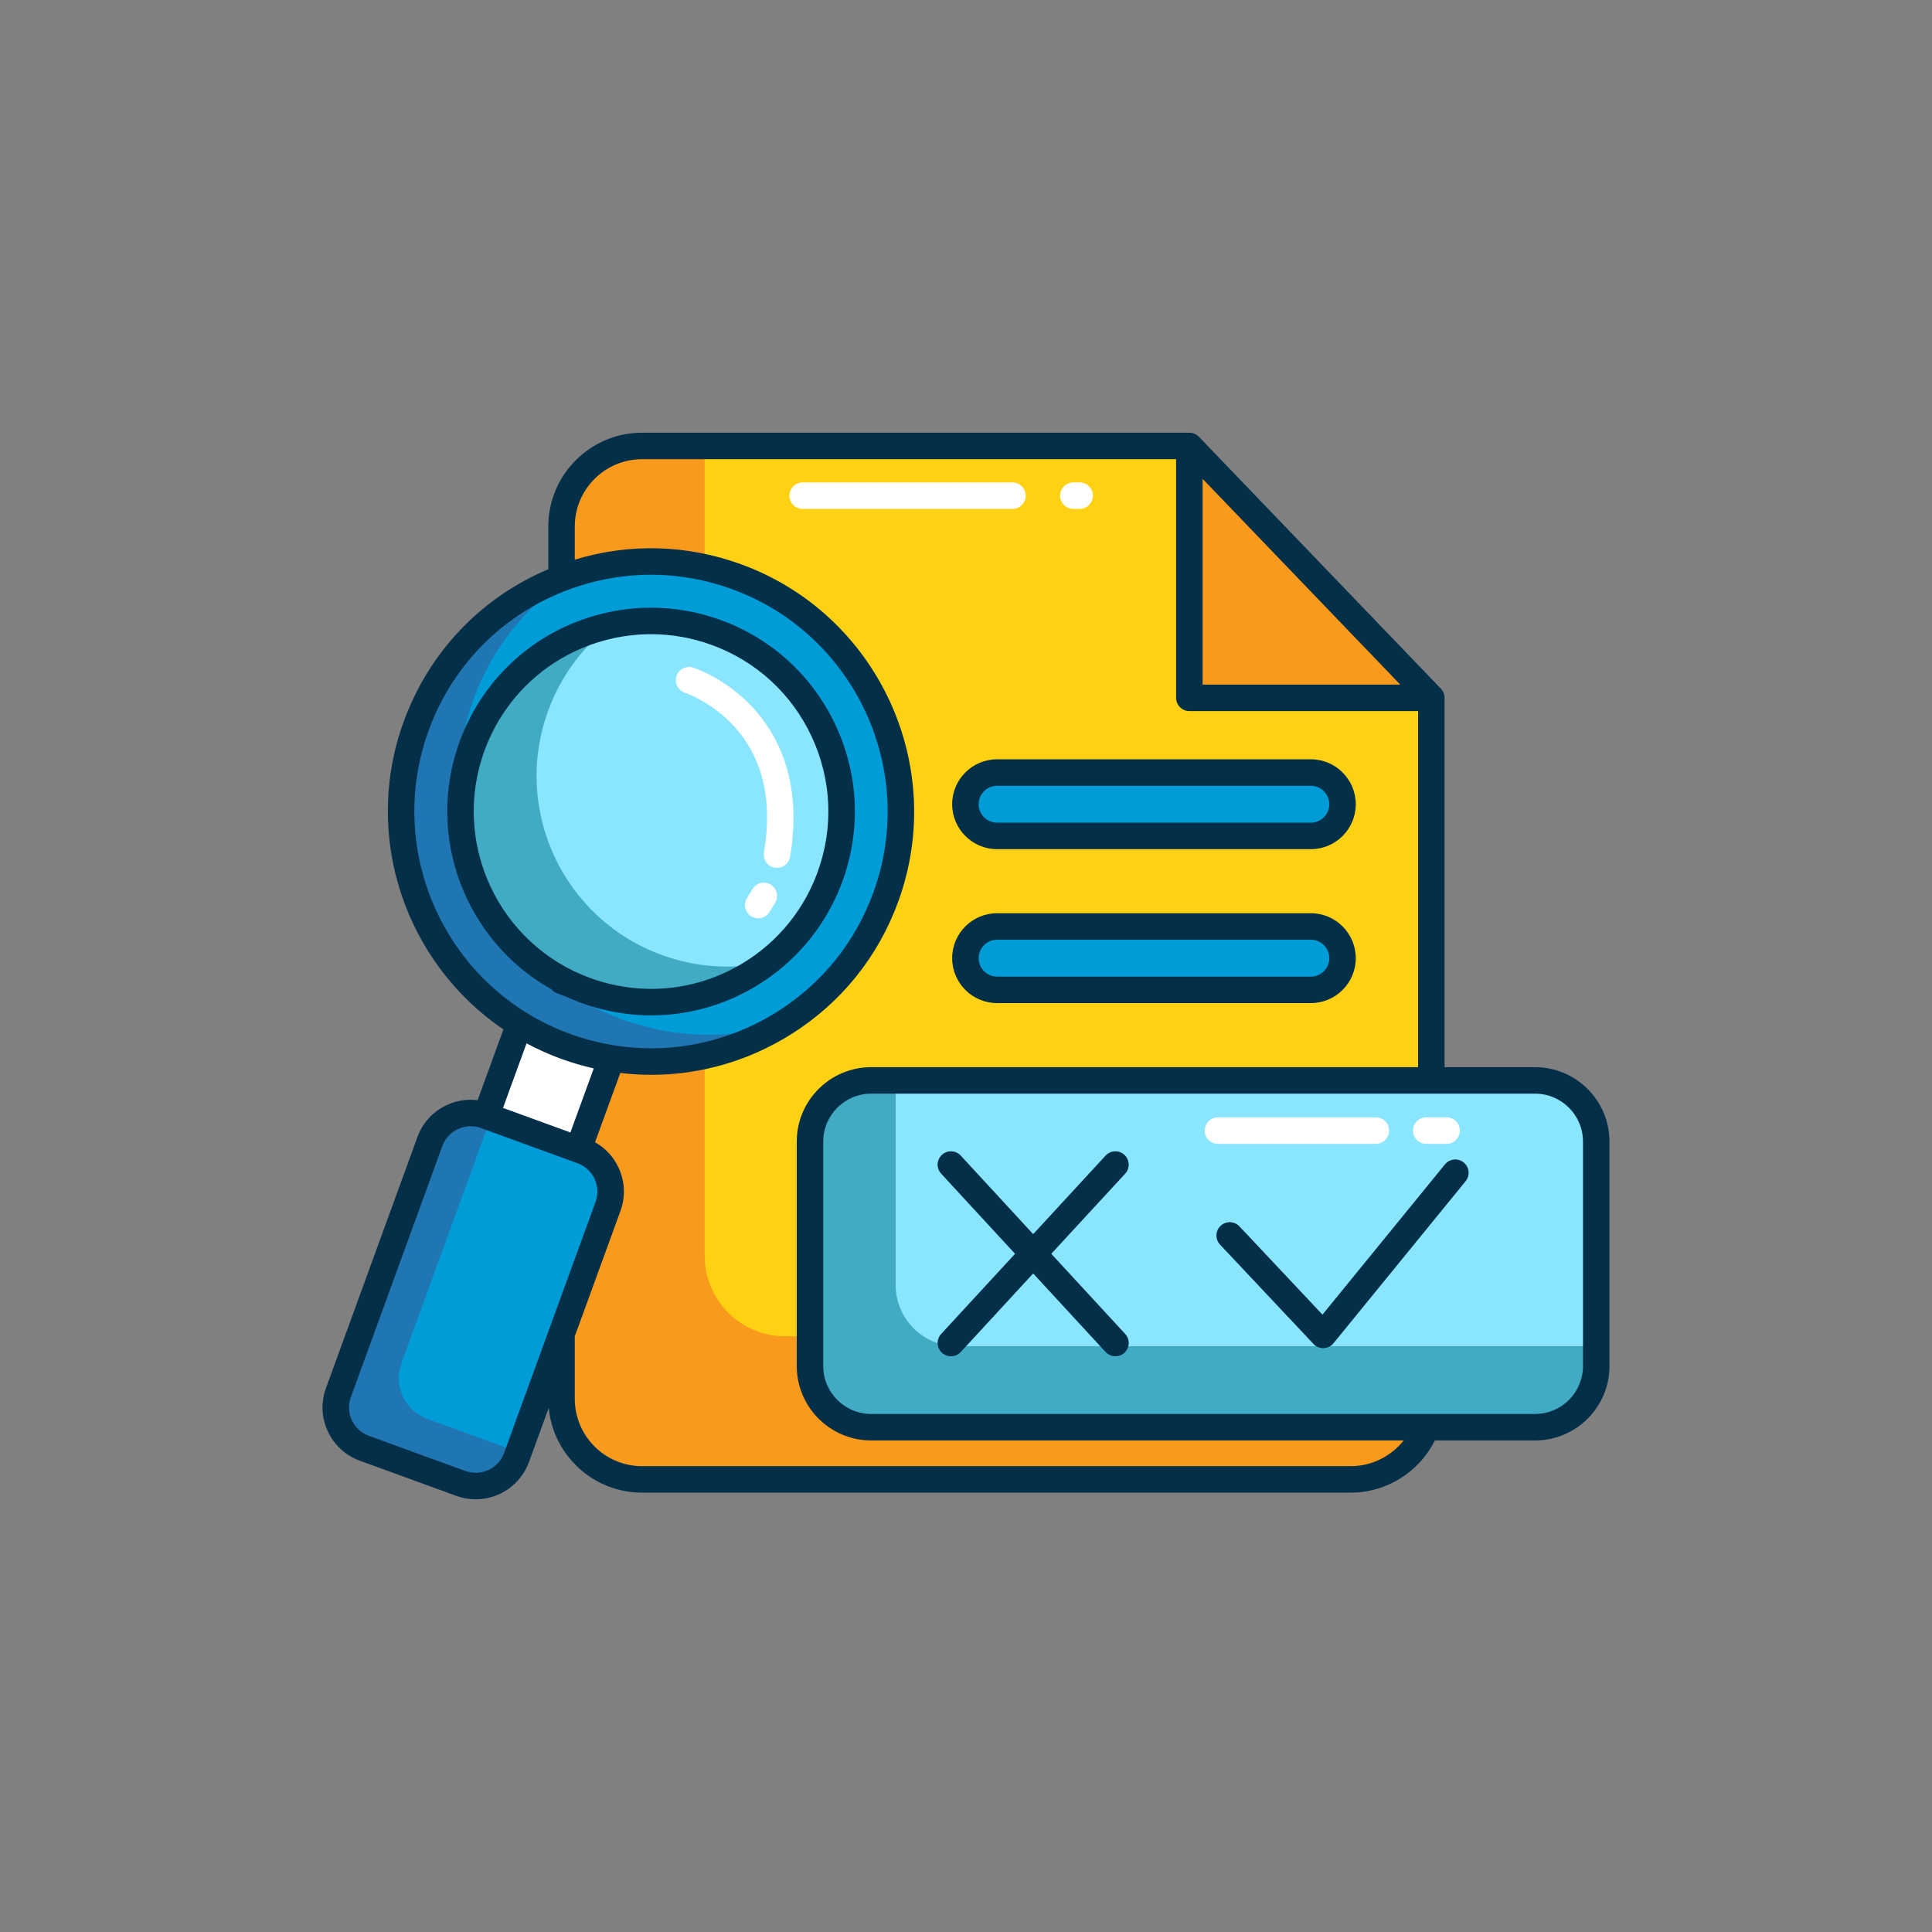
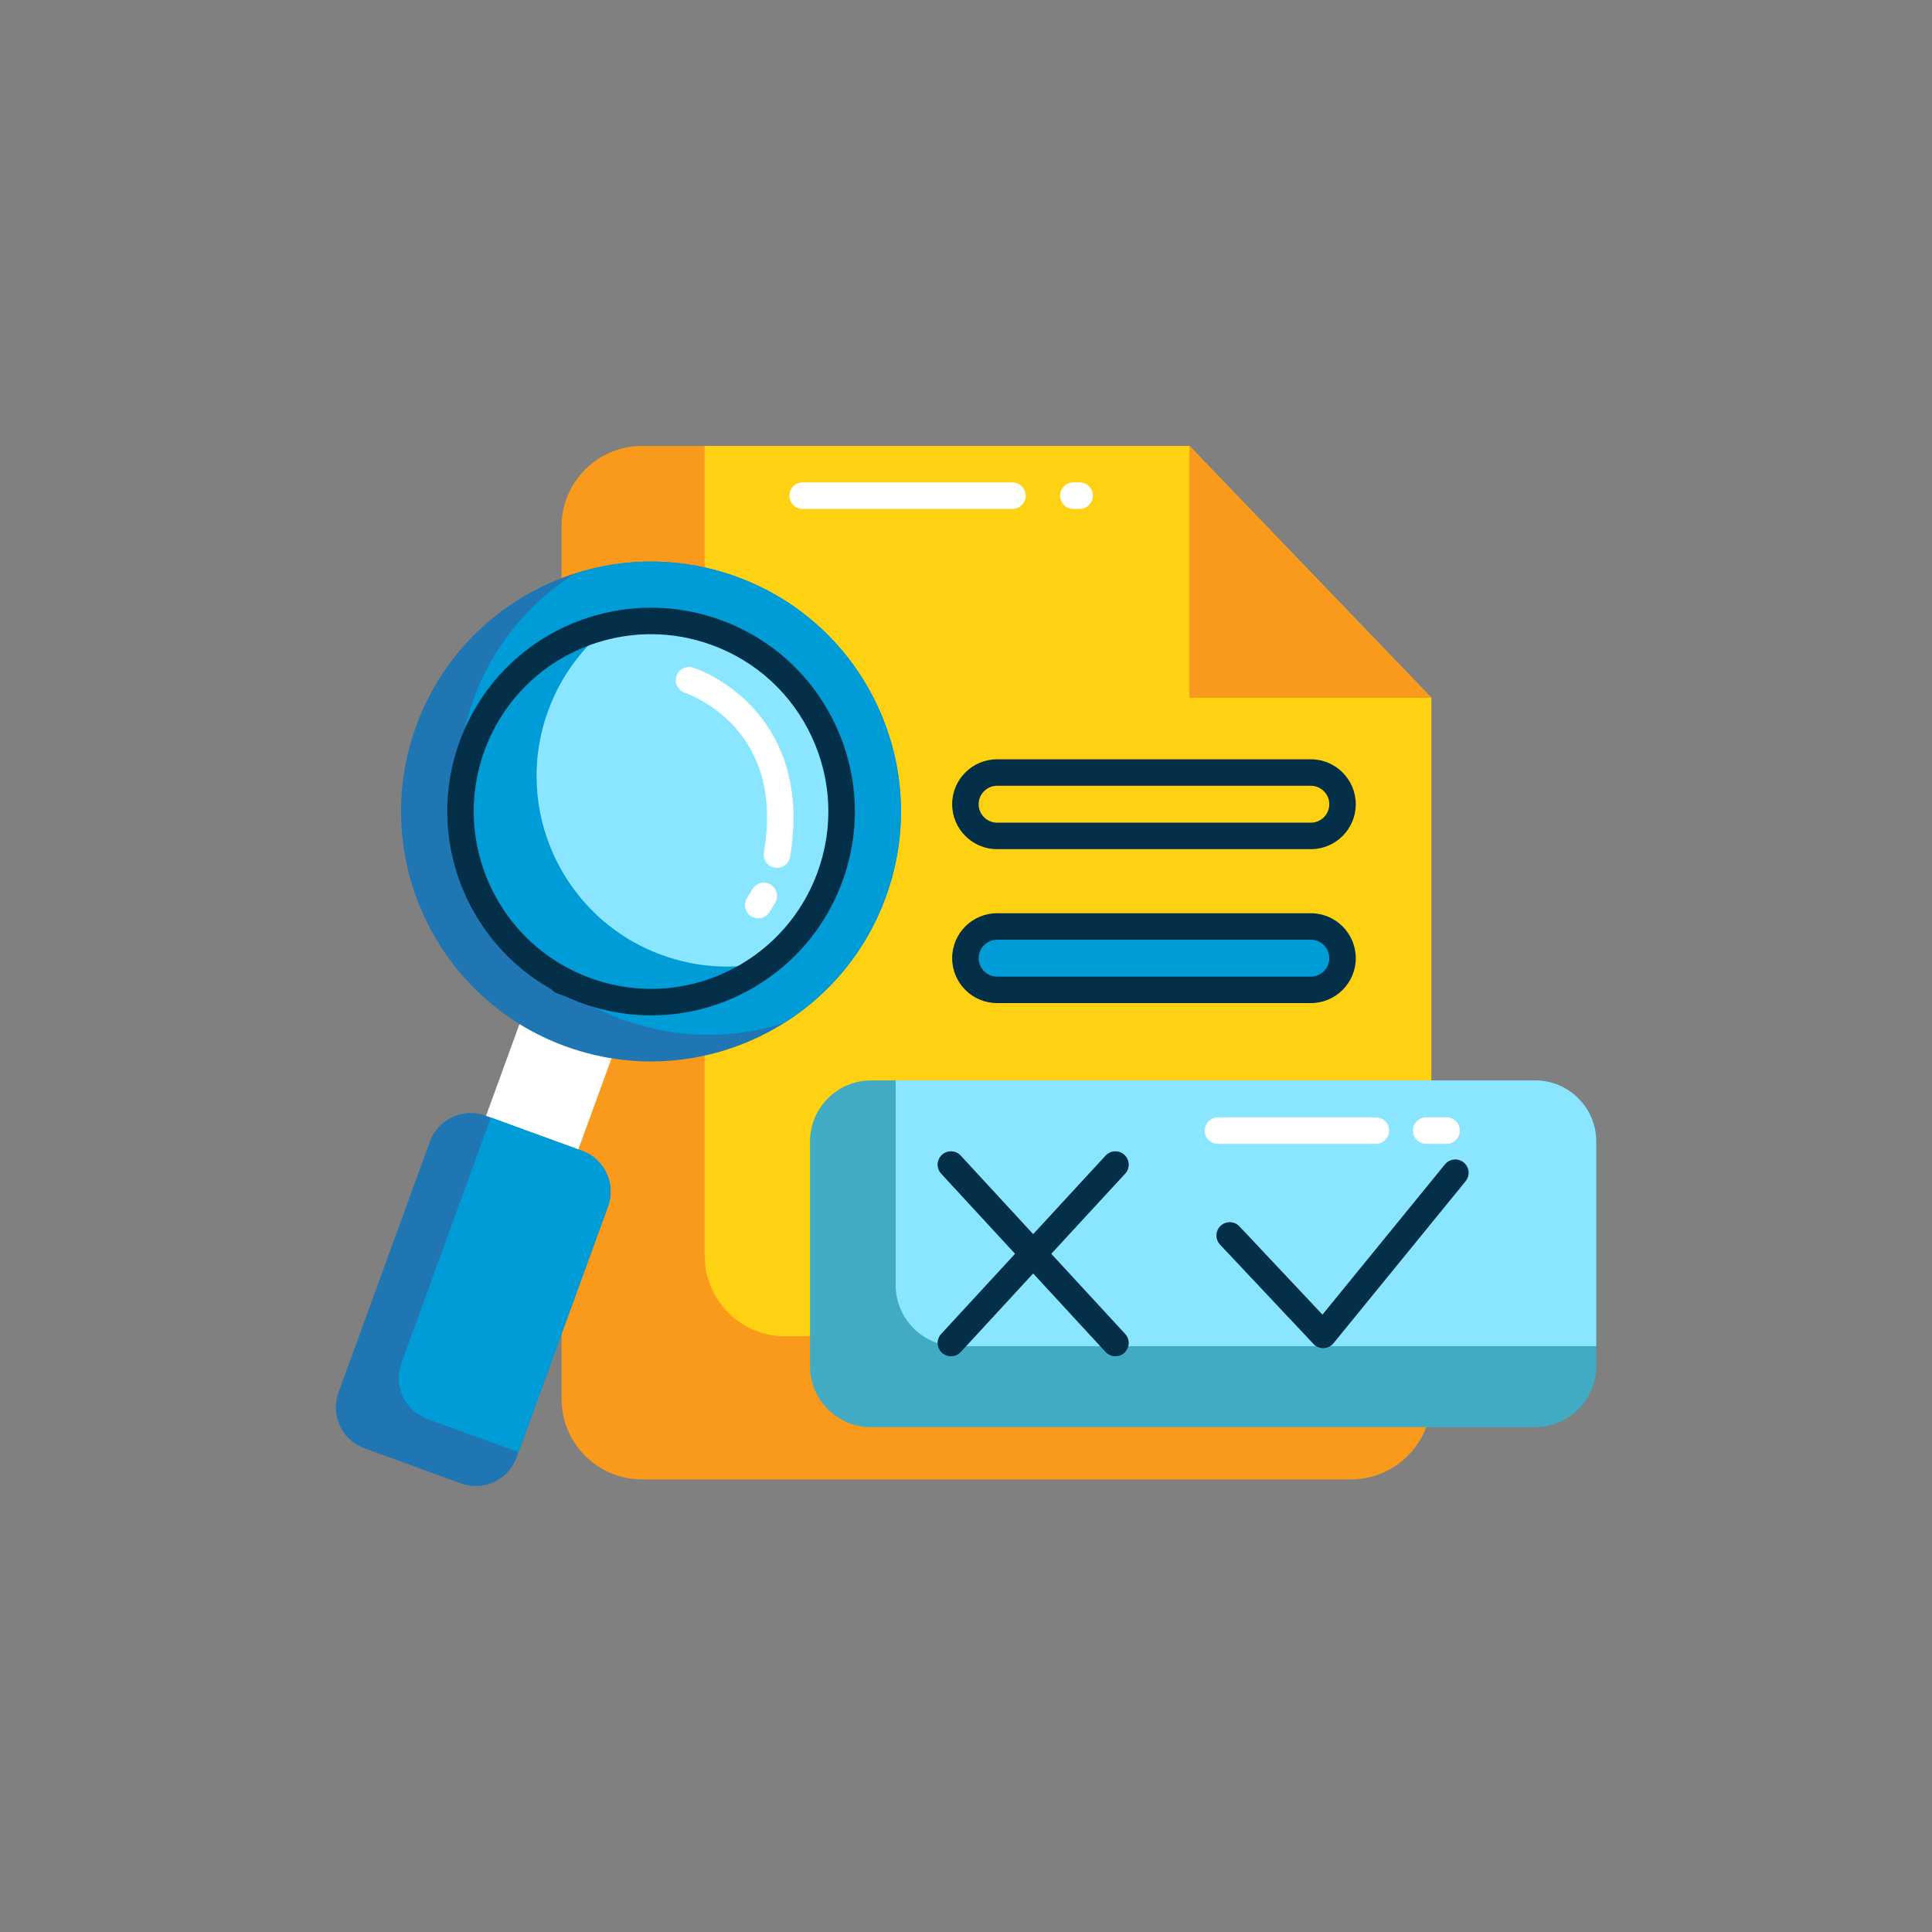
<svg xmlns="http://www.w3.org/2000/svg" id="a" data-name="OUTLINE FILLED" width="2020" height="2020" viewBox="0 0 2020 2020">
  <rect x="0" y="0" width="2020" height="2020" fill="#808080" stroke="none" />
  <g>
    <path d="m1496.52,729.622v732.972c0,46.499-37.706,84.205-84.205,84.205h-740.999c-46.499,0-84.205-37.706-84.205-84.205v-912.129c0-46.5,37.706-84.205,84.205-84.205h572.212l252.992,263.362Z" fill="#f99a1c" stroke-width="0" />
    <path d="m1496.52,729.622v667.54h-675.566c-46.499,0-84.205-37.706-84.205-84.205V466.26h506.779l252.992,263.362Z" fill="#fed112" stroke-width="0" />
    <polygon points="1496.52 729.622 1243.528 729.622 1243.528 466.26 1496.52 729.622" fill="#f99a1c" stroke-width="0" />
    <g>
      <path d="m1668.942,1193.563v234.701c0,35.318-28.623,63.941-63.941,63.941h-694.147c-35.318,0-63.956-28.623-63.956-63.941v-234.701c0-35.318,28.638-63.941,63.956-63.941h694.147c35.318,0,63.941,28.623,63.941,63.941Z" fill="#41abc4" stroke-width="0" />
      <path d="m1668.942,1193.563v213.94h-668.539c-35.332,0-63.956-28.638-63.956-63.956v-213.925h668.554c35.318,0,63.941,28.623,63.941,63.941Z" fill="#8ae6ff" stroke-width="0" />
      <g>
        <g>
          <path d="m1166.196,1418.004c-3.733,0-7.455-1.5-10.184-4.461l-171.931-186.485c-5.184-5.623-4.829-14.383.794-19.568,5.624-5.182,14.384-4.829,19.567.795l171.931,186.485c5.184,5.623,4.829,14.383-.794,19.568-2.662,2.453-6.027,3.666-9.383,3.666Z" fill="#2076b3" stroke-width="0" />
          <path d="m994.258,1418.004c-3.356,0-6.721-1.212-9.383-3.666-5.623-5.185-5.979-13.945-.794-19.568l171.931-186.485c5.185-5.622,13.946-5.977,19.567-.795,5.623,5.185,5.979,13.945.794,19.568l-171.931,186.485c-2.73,2.96-6.452,4.461-10.184,4.461Z" fill="#2076b3" stroke-width="0" />
        </g>
        <path d="m1383.443,1409.476c-3.812,0-7.464-1.573-10.086-4.36l-97.673-103.844c-5.239-5.572-4.971-14.335.599-19.575,5.572-5.242,14.335-4.97,19.575.599l86.843,92.329,128.149-157.179c4.832-5.927,13.556-6.816,19.483-1.981,5.928,4.832,6.815,13.554,1.982,19.483l-138.138,169.431c-2.521,3.093-6.254,4.947-10.242,5.089-.164.005-.328.008-.491.008Z" fill="#2076b3" stroke-width="0" />
      </g>
    </g>
    <g>
      <rect x="474.824" y="1078.281" width="202.975" height="102.681" transform="translate(-682.343 1284.449) rotate(-69.983)" fill="#fff" stroke-width="0" />
      <g>
        <path d="m635.69,1261.391l-95.633,262.505c-8.578,23.546-34.618,35.679-58.163,27.101l-100.962-36.781c-23.546-8.578-35.679-34.618-27.101-58.163l95.633-262.505c8.578-23.546,34.617-35.679,58.164-27.101l100.962,36.781c23.546,8.578,35.679,34.618,27.101,58.163Z" fill="#2076b3" stroke-width="0" />
        <path d="m635.69,1261.391l-93.588,256.893-95.364-34.742c-23.546-8.578-35.679-34.618-27.101-58.164l93.588-256.892,95.364,34.742c23.546,8.578,35.679,34.618,27.101,58.163Z" fill="#009cd7" stroke-width="0" />
      </g>
      <path d="m926.14,937.905c-20.623,56.608-58.765,101.752-106.077,131.562-66.03,41.57-149.874,53.266-228.849,24.495-135.583-49.394-205.451-199.344-156.057-334.927,28.771-78.975,91.659-135.648,165.961-159.465,53.258-17.05,112.358-17.216,168.966,3.407,135.583,49.394,205.451,199.344,156.057,334.927Z" fill="#2076b3" stroke-width="0" />
      <path d="m926.14,937.905c-20.623,56.608-58.765,101.752-106.077,131.562-53.258,17.049-112.357,17.215-168.966-3.408-135.583-49.394-205.451-199.344-156.057-334.927,20.623-56.608,58.765-101.751,106.077-131.562,53.258-17.05,112.358-17.216,168.966,3.407,135.583,49.394,205.451,199.344,156.057,334.927Z" fill="#009cd7" stroke-width="0" />
-       <path d="m867.811,916.655c-13.383,36.736-36.454,67.147-65.288,89.395-52.254,40.34-123.428,53.842-190.054,29.569-103.361-37.655-156.638-151.972-118.983-255.334,24.267-66.612,80.387-112.423,144.891-126.497,35.581-7.766,73.72-5.864,110.456,7.519,103.362,37.655,156.633,151.986,118.977,255.347Z" fill="#41abc4" stroke-width="0" />
+       <path d="m867.811,916.655Z" fill="#41abc4" stroke-width="0" />
      <path d="m867.811,916.655c-13.383,36.736-36.454,67.147-65.288,89.395-35.586,7.78-73.725,5.877-110.474-7.511-103.361-37.655-156.619-151.98-118.964-255.342,13.388-36.749,36.459-67.161,65.293-89.408,35.581-7.766,73.72-5.864,110.456,7.519,103.362,37.655,156.633,151.986,118.977,255.347Z" fill="#8ae6ff" stroke-width="0" />
    </g>
-     <rect x="1009.38" y="807.73" width="394.296" height="66.265" rx="33.133" ry="33.133" fill="#009cd7" stroke-width="0" />
    <rect x="1009.38" y="968.676" width="394.296" height="66.265" rx="33.133" ry="33.133" fill="#009cd7" stroke-width="0" />
    <path d="m812.416,907.444c-.769,0-1.548-.065-2.331-.198-7.54-1.278-12.617-8.426-11.339-15.967,9.367-55.265-1.498-100.013-32.294-133.002-23.275-24.934-49.969-33.806-50.236-33.893-7.255-2.357-11.262-10.145-8.931-17.41,2.332-7.263,10.076-11.278,17.347-8.975,1.329.422,32.871,10.66,61.07,40.322,25.964,27.31,54.04,76.818,40.35,157.586-1.145,6.757-7.005,11.537-13.636,11.537Z" fill="#fff" stroke-width="0" />
    <path d="m792.771,960.127c-2.468,0-4.965-.658-7.223-2.042-6.521-3.996-8.568-12.522-4.571-19.043l5.853-9.551c3.997-6.521,12.524-8.564,19.043-4.571,6.521,3.996,8.568,12.522,4.572,19.043l-5.854,9.551c-2.613,4.262-7.162,6.613-11.82,6.613Z" fill="#fff" stroke-width="0" />
    <path d="m1438.556,1195.924h-165.14c-7.648,0-13.848-6.2-13.848-13.848s6.2-13.848,13.848-13.848h165.14c7.648,0,13.848,6.2,13.848,13.848s-6.2,13.848-13.848,13.848Z" fill="#fff" stroke-width="0" />
    <path d="m1512.5,1195.924h-21.342c-7.648,0-13.848-6.2-13.848-13.848s6.2-13.848,13.848-13.848h21.342c7.648,0,13.848,6.2,13.848,13.848s-6.2,13.848-13.848,13.848Z" fill="#fff" stroke-width="0" />
    <path d="m1058.57,532.075h-219.366c-7.648,0-13.848-6.2-13.848-13.848s6.2-13.848,13.848-13.848h219.366c7.648,0,13.848,6.2,13.848,13.848s-6.2,13.848-13.848,13.848Z" fill="#fff" stroke-width="0" />
    <path d="m1128.816,532.075h-6.573c-7.648,0-13.848-6.2-13.848-13.848s6.2-13.848,13.848-13.848h6.573c7.648,0,13.848,6.2,13.848,13.848s-6.2,13.848-13.848,13.848Z" fill="#fff" stroke-width="0" />
  </g>
  <g>
-     <path d="m1605.002,1115.775h-94.635v-386.147c0-.057-.007-.113-.008-.17-.004-.334-.02-.666-.048-.998-.006-.074-.009-.149-.017-.223-.041-.407-.1-.812-.176-1.214-.011-.056-.025-.111-.037-.167-.07-.343-.153-.682-.249-1.019-.027-.093-.054-.186-.083-.278-.102-.331-.215-.658-.341-.981-.022-.055-.04-.111-.062-.165-.159-.391-.334-.775-.528-1.151,0-.002-.001-.003-.002-.004-.186-.359-.392-.708-.61-1.052-.042-.066-.086-.13-.128-.195-.194-.294-.4-.582-.617-.862-.041-.053-.08-.106-.122-.158-.263-.329-.536-.652-.832-.96l-168.154-175.047-84.836-88.317c-.034-.036-.073-.066-.107-.101-.256-.261-.522-.51-.794-.747-.111-.097-.226-.189-.339-.281-.221-.18-.446-.353-.677-.518-.115-.082-.228-.166-.345-.245-.334-.224-.672-.438-1.022-.631-.063-.035-.129-.063-.192-.097-.3-.16-.606-.308-.916-.445-.135-.059-.271-.114-.407-.169-.261-.105-.524-.202-.791-.291-.132-.044-.262-.091-.395-.132-.376-.113-.756-.213-1.14-.294-.114-.024-.23-.04-.346-.061-.295-.055-.592-.101-.891-.137-.146-.017-.293-.032-.44-.045-.314-.027-.629-.043-.945-.048-.08-.001-.159-.012-.24-.012h-572.217c-54.061,0-98.043,43.989-98.043,98.059v44.681c-70.316,29.696-124.683,86.567-151.124,159.145-44.021,120.837,2.266,252.925,104.22,321.987l-26.972,74.022c-10.941-1.381-22.069.322-32.31,5.094-14.338,6.68-25.217,18.546-30.631,33.409l-95.632,262.505c-5.415,14.862-4.718,30.945,1.963,45.282,6.681,14.339,18.546,25.217,33.409,30.631l100.962,36.782c6.669,2.43,13.495,3.581,20.212,3.581,24.19,0,46.954-14.939,55.703-38.952l20.649-56.682c4.726,49.688,46.689,88.687,97.594,88.687h740.996c37.35,0,71.52-21.583,87.893-54.589h104.801c42.892,0,77.789-34.895,77.789-77.787v-234.702c0-42.892-34.896-77.789-77.789-77.789Zm-347.626-615.11l34.868,36.297,171.766,178.814h-206.634v-215.111Zm-809.209,263.111c26.38-72.412,83.669-127.455,157.172-151.017,24.717-7.912,50.027-11.862,75.316-11.862,28.556,0,57.084,5.037,84.688,15.093,128.19,46.702,194.486,188.985,147.786,317.176-18.961,52.048-53.696,95.128-100.444,124.583-51.817,32.623-112.235,44.664-171.148,35.094-.074-.012-.148-.026-.222-.037-15.281-2.497-30.462-6.425-45.362-11.852-128.189-46.702-194.486-188.987-147.786-317.177Zm138.306,343.198c11.317,4.123,22.779,7.473,34.323,10.073l-24.407,67-70.462-25.67,24.595-67.499c11.43,6.126,23.418,11.53,35.951,16.096Zm-59.428,412.183c-5.951,16.333-24.08,24.781-40.413,18.83l-100.962-36.782c-7.912-2.883-14.229-8.674-17.785-16.306-3.557-7.633-3.928-16.194-1.044-24.106l95.632-262.505c2.882-7.912,8.673-14.228,16.306-17.784,4.235-1.974,8.756-2.967,13.294-2.967,3.639,0,7.29.64,10.812,1.922l96.896,35.3c.046.018.089.04.136.057.054.02.108.032.163.051l3.768,1.373c7.913,2.883,14.228,8.674,17.785,16.306,3.556,7.632,3.927,16.194,1.044,24.106l-95.632,262.505Zm885.262,13.79h-740.996c-38.79,0-70.348-31.559-70.348-70.349v-65.433l47.736-131.033c5.414-14.863,4.718-30.945-1.963-45.282-5.299-11.373-13.868-20.556-24.598-26.575l26.397-72.462c10.809,1.295,21.645,1.956,32.46,1.956,51.077,0,101.656-14.385,146.449-42.584,51.997-32.762,90.624-80.668,111.707-138.539,51.928-142.539-21.79-300.75-164.329-352.677-56.531-20.594-116.546-22.242-173.859-4.842v-34.656c0-38.798,31.558-70.364,70.348-70.364h558.369v249.516c0,7.647,6.2,13.848,13.848,13.848h239.143v372.304h-571.818c-42.901,0-77.803,34.896-77.803,77.789v234.702c0,42.892,34.902,77.787,77.803,77.787h556.761c-13.136,16.616-33.466,26.894-55.306,26.894Zm242.787-104.681c0,27.621-22.471,50.092-50.093,50.092h-694.148c-27.63,0-50.108-22.471-50.108-50.092v-234.702c0-27.622,22.478-50.094,50.108-50.094h585.584c.027,0,.054.004.081.004s.054-.004.081-.004h108.401c27.622,0,50.093,22.471,50.093,50.094v234.702Z" fill="#042f49" stroke-width="0" />
    <path d="m1175.579,1207.49c-5.621-5.182-14.382-4.826-19.567.795l-75.785,82.2-75.785-82.2c-5.183-5.624-13.944-5.977-19.567-.795-5.623,5.185-5.979,13.945-.795,19.568l77.312,83.857-77.312,83.857c-5.184,5.623-4.828,14.383.795,19.568,2.662,2.455,6.026,3.666,9.383,3.666,3.732,0,7.455-1.501,10.184-4.462l75.785-82.2,75.785,82.2c2.73,2.962,6.451,4.462,10.184,4.462,3.356,0,6.721-1.213,9.383-3.666,5.623-5.185,5.978-13.945.794-19.568l-77.311-83.857,77.311-83.857c5.184-5.623,4.829-14.383-.794-19.568Z" fill="#042f49" stroke-width="0" />
    <path d="m1530.332,1215.467c-5.927-4.833-14.65-3.946-19.483,1.981l-128.149,157.179-86.842-92.329c-5.24-5.569-14.003-5.841-19.575-.599-5.57,5.24-5.839,14.003-.599,19.575l97.673,103.844c2.622,2.787,6.274,4.36,10.086,4.36.163,0,.327-.003.491-.008,3.988-.142,7.721-1.996,10.243-5.089l138.138-169.431c4.832-5.929,3.945-14.651-1.983-19.483Z" fill="#042f49" stroke-width="0" />
    <path d="m579.082,1036.8c.169.121.338.239.513.352.187.12.377.235.57.347.216.126.434.246.657.361.166.084.334.165.504.243.262.121.527.234.798.338.08.031.155.07.236.1l8.534,3.121c5.465,2.534,11.073,4.87,16.835,6.969,6.015,2.191,12.082,4.101,18.186,5.733.058.016.116.03.174.045,18.111,4.828,36.537,7.212,54.86,7.212,46.33,0,91.979-15.228,130.033-44.607,31.855-24.578,56.005-57.642,69.84-95.618,19.478-53.465,16.968-111.318-7.066-162.902-24.035-51.584-66.717-90.718-120.182-110.195-37.984-13.84-78.838-16.615-118.148-8.038-71.876,15.683-129.802,66.256-154.951,135.286-36.196,99.358,6.466,208.539,95.863,258.673.075.092.151.183.228.273.168.198.345.389.525.578.124.13.246.259.374.384.191.186.391.364.594.54.137.119.273.237.415.351.197.158.401.308.608.455Zm-72.585-251.774c21.88-60.058,72.285-104.06,134.833-117.708,12.969-2.83,26.128-4.238,39.278-4.238,21.505,0,42.976,3.769,63.485,11.239,46.515,16.946,83.648,50.994,104.558,95.872,20.911,44.878,23.094,95.21,6.148,141.725-12.037,33.041-33.039,61.801-60.739,83.173-50.67,39.117-116.781,49.403-176.852,27.521-96.026-34.984-145.691-141.563-110.711-237.583Z" fill="#042f49" stroke-width="0" />
    <path d="m1042.513,887.844h328.031c25.905,0,46.98-21.076,46.98-46.98s-21.076-46.981-46.98-46.981h-328.031c-25.905,0-46.98,21.076-46.98,46.981s21.075,46.98,46.98,46.98Zm0-66.266h328.031c10.634,0,19.285,8.651,19.285,19.285s-8.651,19.285-19.285,19.285h-328.031c-10.634,0-19.285-8.651-19.285-19.285s8.651-19.285,19.285-19.285Z" fill="#042f49" stroke-width="0" />
    <path d="m1042.513,1048.79h328.031c25.905,0,46.98-21.074,46.98-46.979s-21.076-46.981-46.98-46.981h-328.031c-25.905,0-46.98,21.076-46.98,46.981s21.075,46.979,46.98,46.979Zm0-66.265h328.031c10.634,0,19.285,8.651,19.285,19.285s-8.651,19.284-19.285,19.284h-328.031c-10.634,0-19.285-8.651-19.285-19.284s8.651-19.285,19.285-19.285Z" fill="#042f49" stroke-width="0" />
  </g>
</svg>